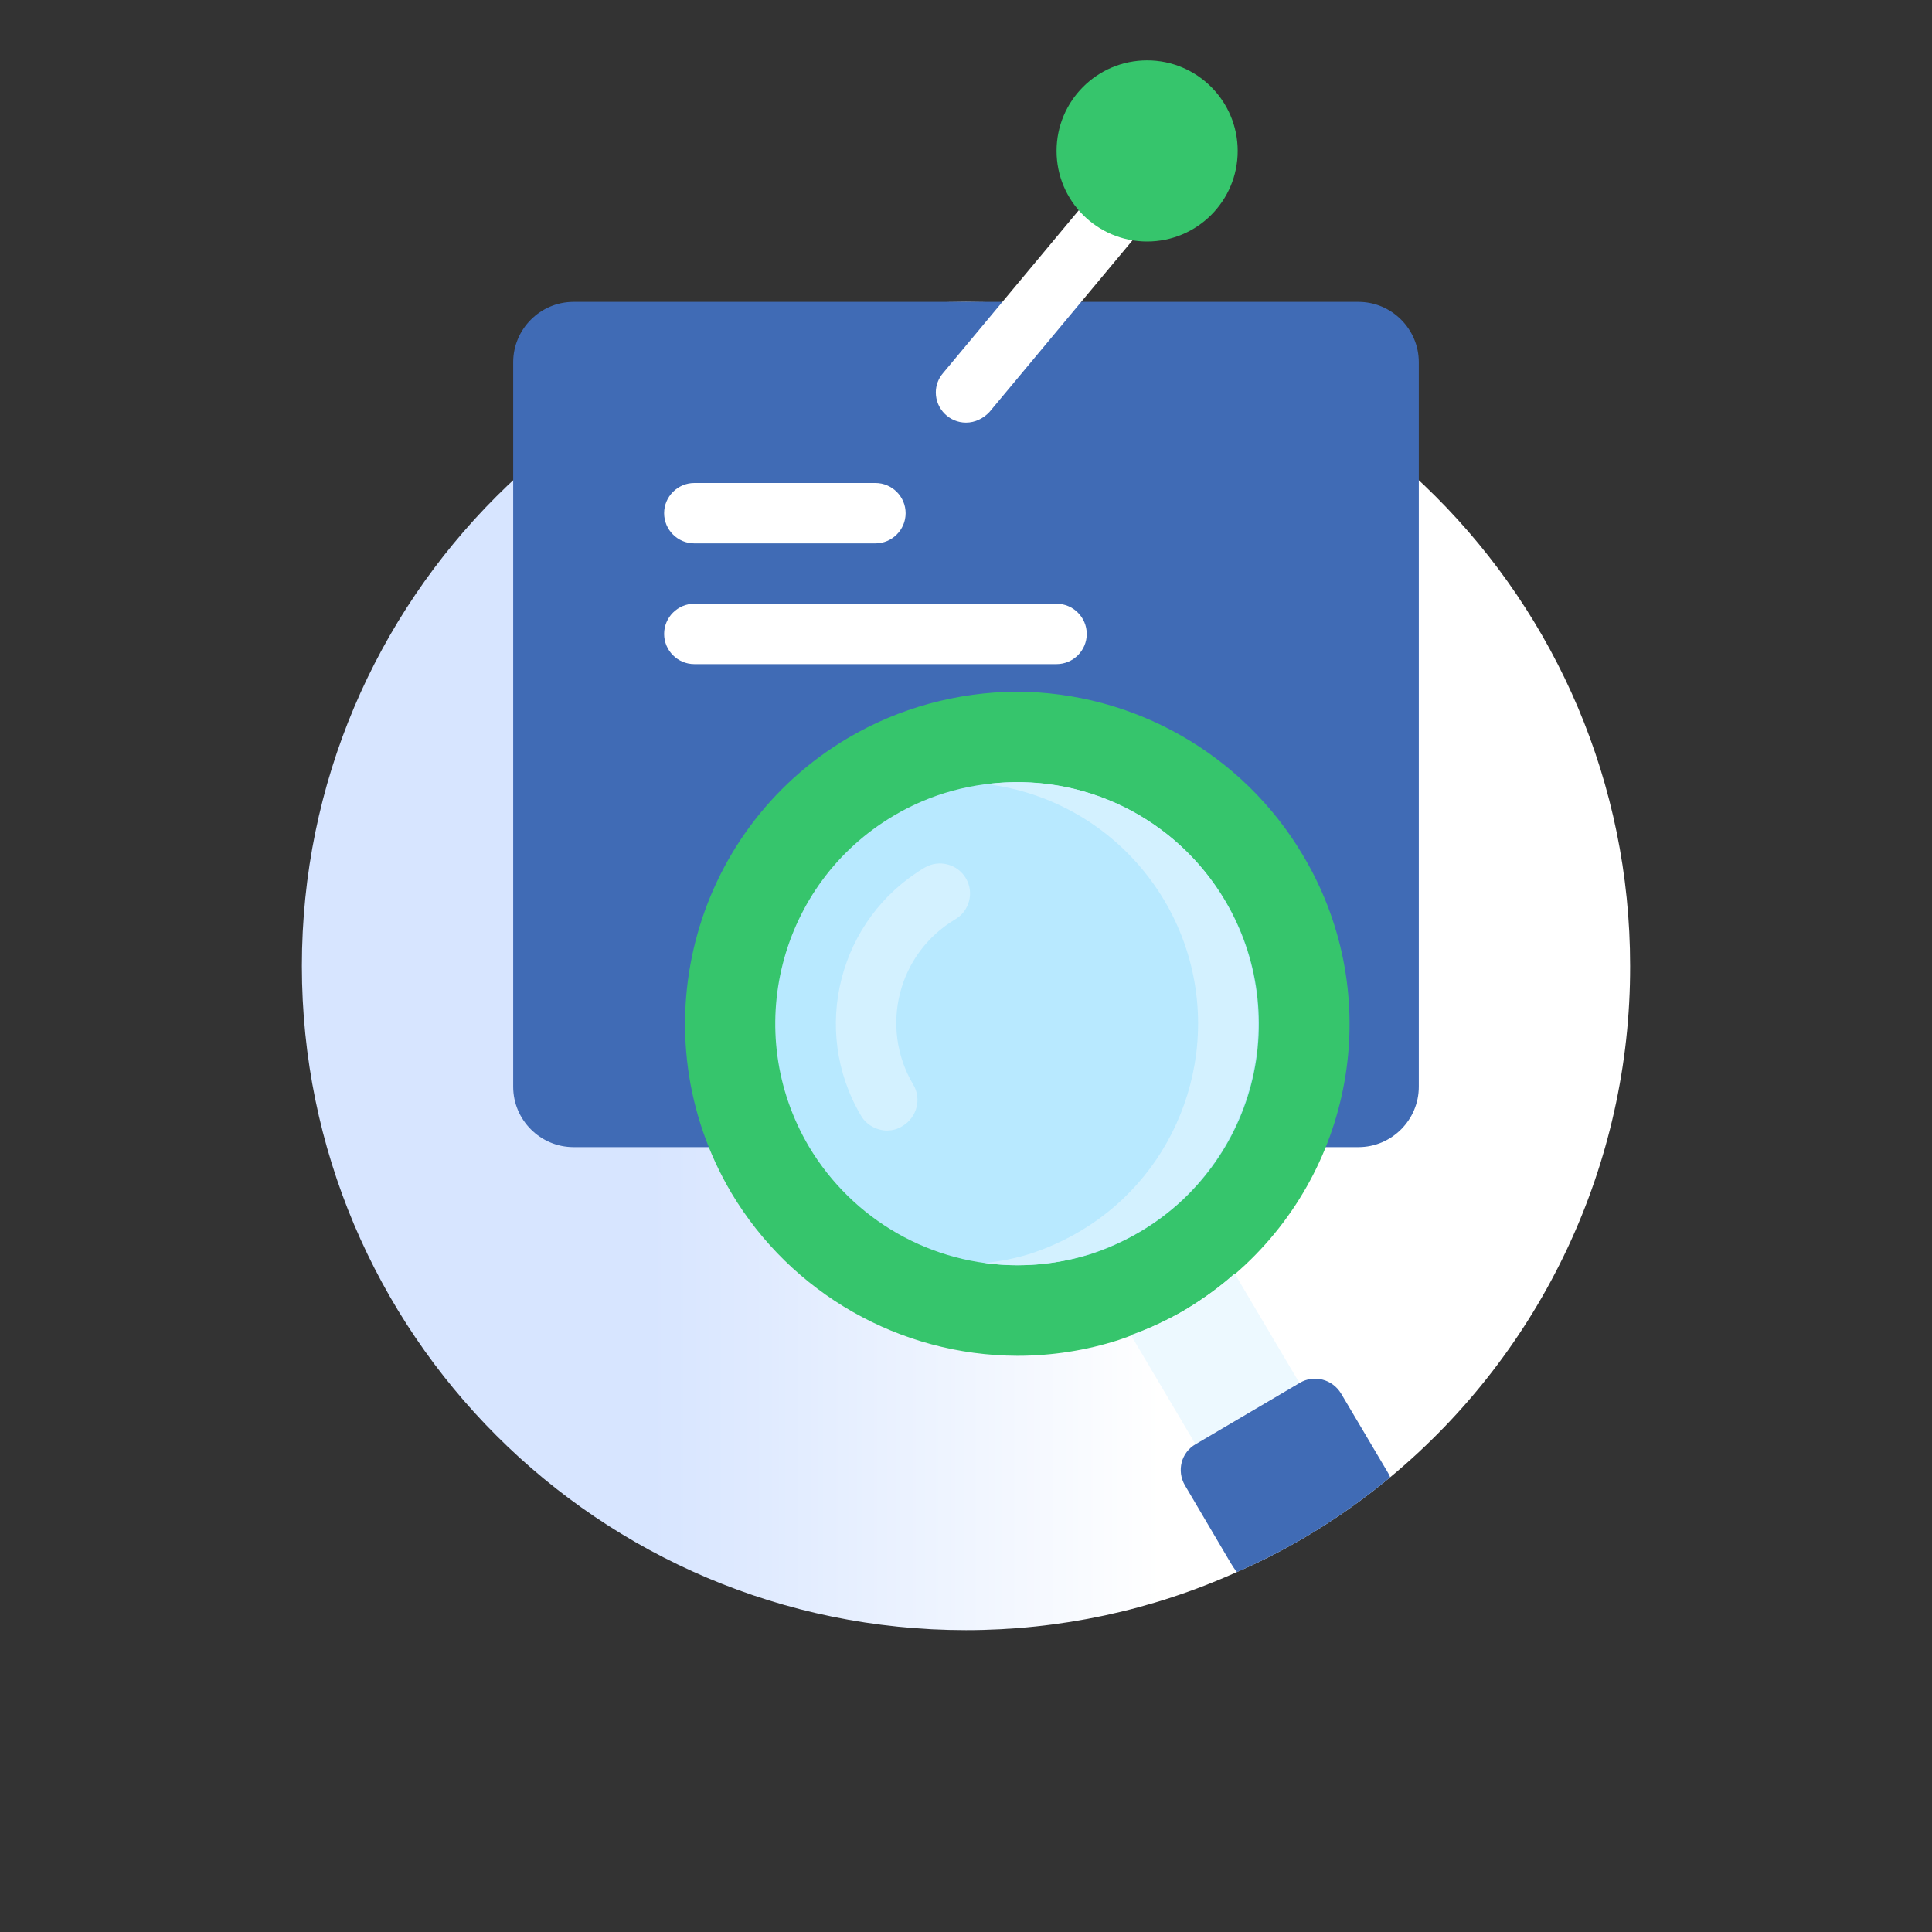
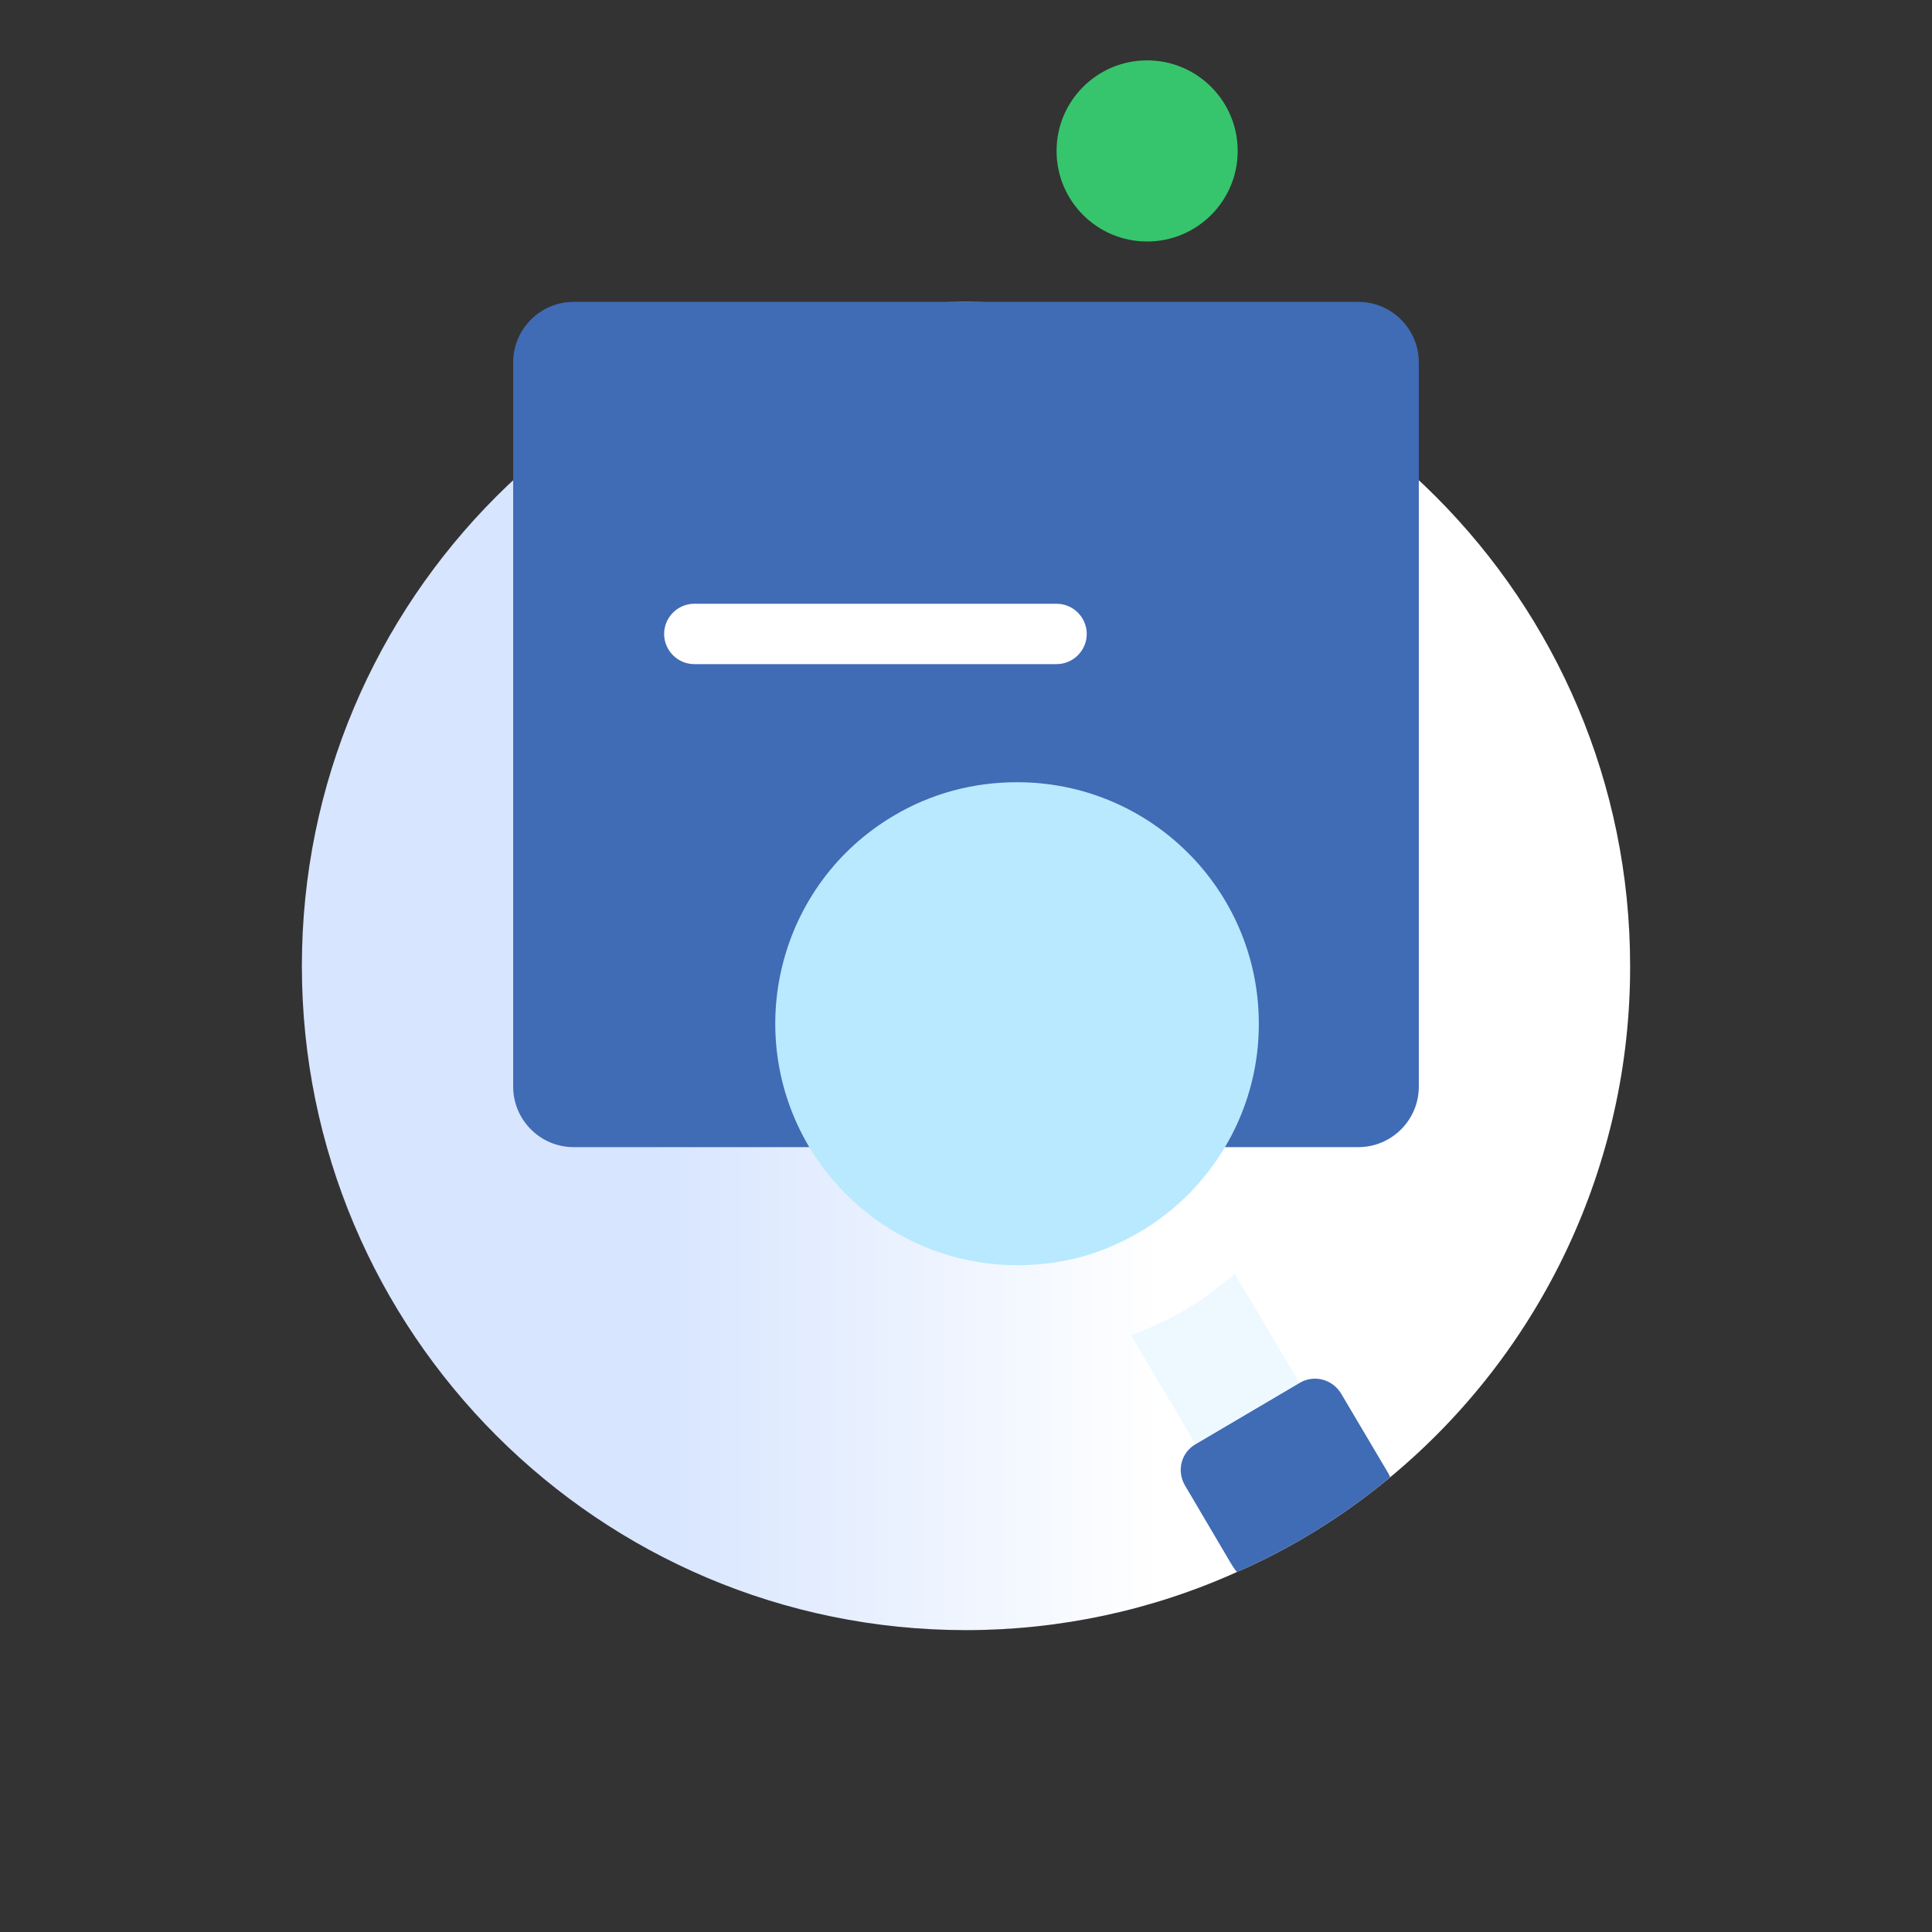
<svg xmlns="http://www.w3.org/2000/svg" version="1.1" id="Layer_1" x="0px" y="0px" viewBox="0 0 512 512" style="enable-background:new 0 0 512 512;" xml:space="preserve">
  <rect x="0" y="0" width="512" height="512" fill="#333333" stroke="none" />
  <style type="text/css">
	.st0{fill:url(#SVGID_1_);}
	.st1{fill:#406BB5;}
	.st2{fill:#FFFFFF;}
	.st3{fill:#36C56C;}
	.st4{fill:#EDF9FF;}
	.st5{fill:#B8E9FF;}
	.st6{fill:#D3F1FF;}
</style>
  <linearGradient id="SVGID_1_" gradientUnits="userSpaceOnUse" x1="80" y1="256" x2="432" y2="256">
    <stop offset="0.263" style="stop-color:#D7E5FF" />
    <stop offset="0.647" style="stop-color:#FFFFFF" />
  </linearGradient>
  <path class="st0" d="M432,256c0.1,52.4-23.3,102.1-63.6,135.5c-12.3,10.2-25.9,18.7-40.6,25.1c-22.6,10.2-47.1,15.4-71.8,15.4  c-97.2,0-176-78.8-176-176S158.8,80,256,80S432,158.8,432,256z" />
  <path class="st1" d="M152,80h208c8.8,0,16,7.2,16,16v192c0,8.8-7.2,16-16,16H152c-8.8,0-16-7.2-16-16V96C136,87.2,143.2,80,152,80z" />
-   <path class="st2" d="M232,144h-48c-4.4,0-8-3.6-8-8s3.6-8,8-8h48c4.4,0,8,3.6,8,8S236.4,144,232,144z" />
  <path class="st2" d="M280,176h-96c-4.4,0-8-3.6-8-8s3.6-8,8-8h96c4.4,0,8,3.6,8,8S284.4,176,280,176z" />
-   <path class="st2" d="M256,112c-4.4,0-8-3.6-8-8c0-1.9,0.7-3.7,1.9-5.1l40-48c2.8-3.4,7.9-3.9,11.3-1s3.9,7.9,1,11.3l-40,48  C260.6,110.9,258.4,112,256,112z" />
  <circle class="st3" cx="304" cy="40" r="24" />
-   <path class="st3" d="M269.6,359.3c-31.1-0.1-59.9-16.5-75.8-43.2c-24.7-41.8-10.9-95.8,30.9-120.5c13.5-8,29-12.2,44.7-12.3  c31.1,0.1,59.9,16.5,75.8,43.2C366.4,261.8,360,307,330,335.2c-4.8,4.5-10.1,8.4-15.7,11.8c-5.6,3.3-11.6,6-17.8,8.1  C287.8,357.9,278.7,359.3,269.6,359.3L269.6,359.3z" />
  <path class="st4" d="M314.3,347c-4.6,2.7-9.5,5-14.6,6.8l17.1,28.9l27.5-16.3l-17.1-28.9C323.3,341,318.9,344.2,314.3,347L314.3,347  z" />
  <path class="st1" d="M368.4,391.5c-12.3,10.2-25.9,18.7-40.6,25.1c-0.6-0.7-1.1-1.5-1.6-2.3L314,393.6c-2.2-3.8-1-8.7,2.9-10.9  c0,0,0,0,0,0l27.5-16.2c3.8-2.3,8.7-1,11,2.8l12.2,20.6C367.9,390.4,368.2,390.9,368.4,391.5L368.4,391.5z" />
  <path class="st5" d="M269.6,335.3c-22.7,0-43.6-12-55.2-31.4c-18-30.4-8-69.7,22.4-87.7c9.9-5.9,21.1-8.9,32.6-8.9  c35.3-0.1,64.1,28.4,64.2,63.8c0.1,17.7-7.2,34.6-20.1,46.8c-7,6.6-15.4,11.5-24.6,14.5C282.8,334.3,276.2,335.3,269.6,335.3z" />
  <g>
-     <path class="st6" d="M324.6,238.7c-12.9-22-37.8-34.2-63.1-30.9c35.1,4.4,59.9,36.4,55.5,71.5c-1.9,14.7-8.7,28.3-19.5,38.5   c-7,6.6-15.4,11.5-24.6,14.5c-3.9,1.2-7.9,2-11.9,2.4c9.4,1.3,18.9,0.5,27.9-2.4c9.2-3,17.6-7.9,24.6-14.5   C335.1,297.1,339.7,264.4,324.6,238.7L324.6,238.7z" />
-     <path class="st6" d="M235.1,299.6c-2.8,0-5.5-1.5-6.9-3.9c-13.5-22.8-5.9-52.3,16.9-65.8c0,0,0,0,0,0c3.8-2.2,8.7-0.9,10.9,2.9   c2.2,3.8,0.9,8.6-2.8,10.8c-15.2,9-20.2,28.6-11.2,43.8c2.3,3.8,1,8.7-2.8,11C238,299.2,236.5,299.6,235.1,299.6L235.1,299.6z" />
-   </g>
+     </g>
</svg>